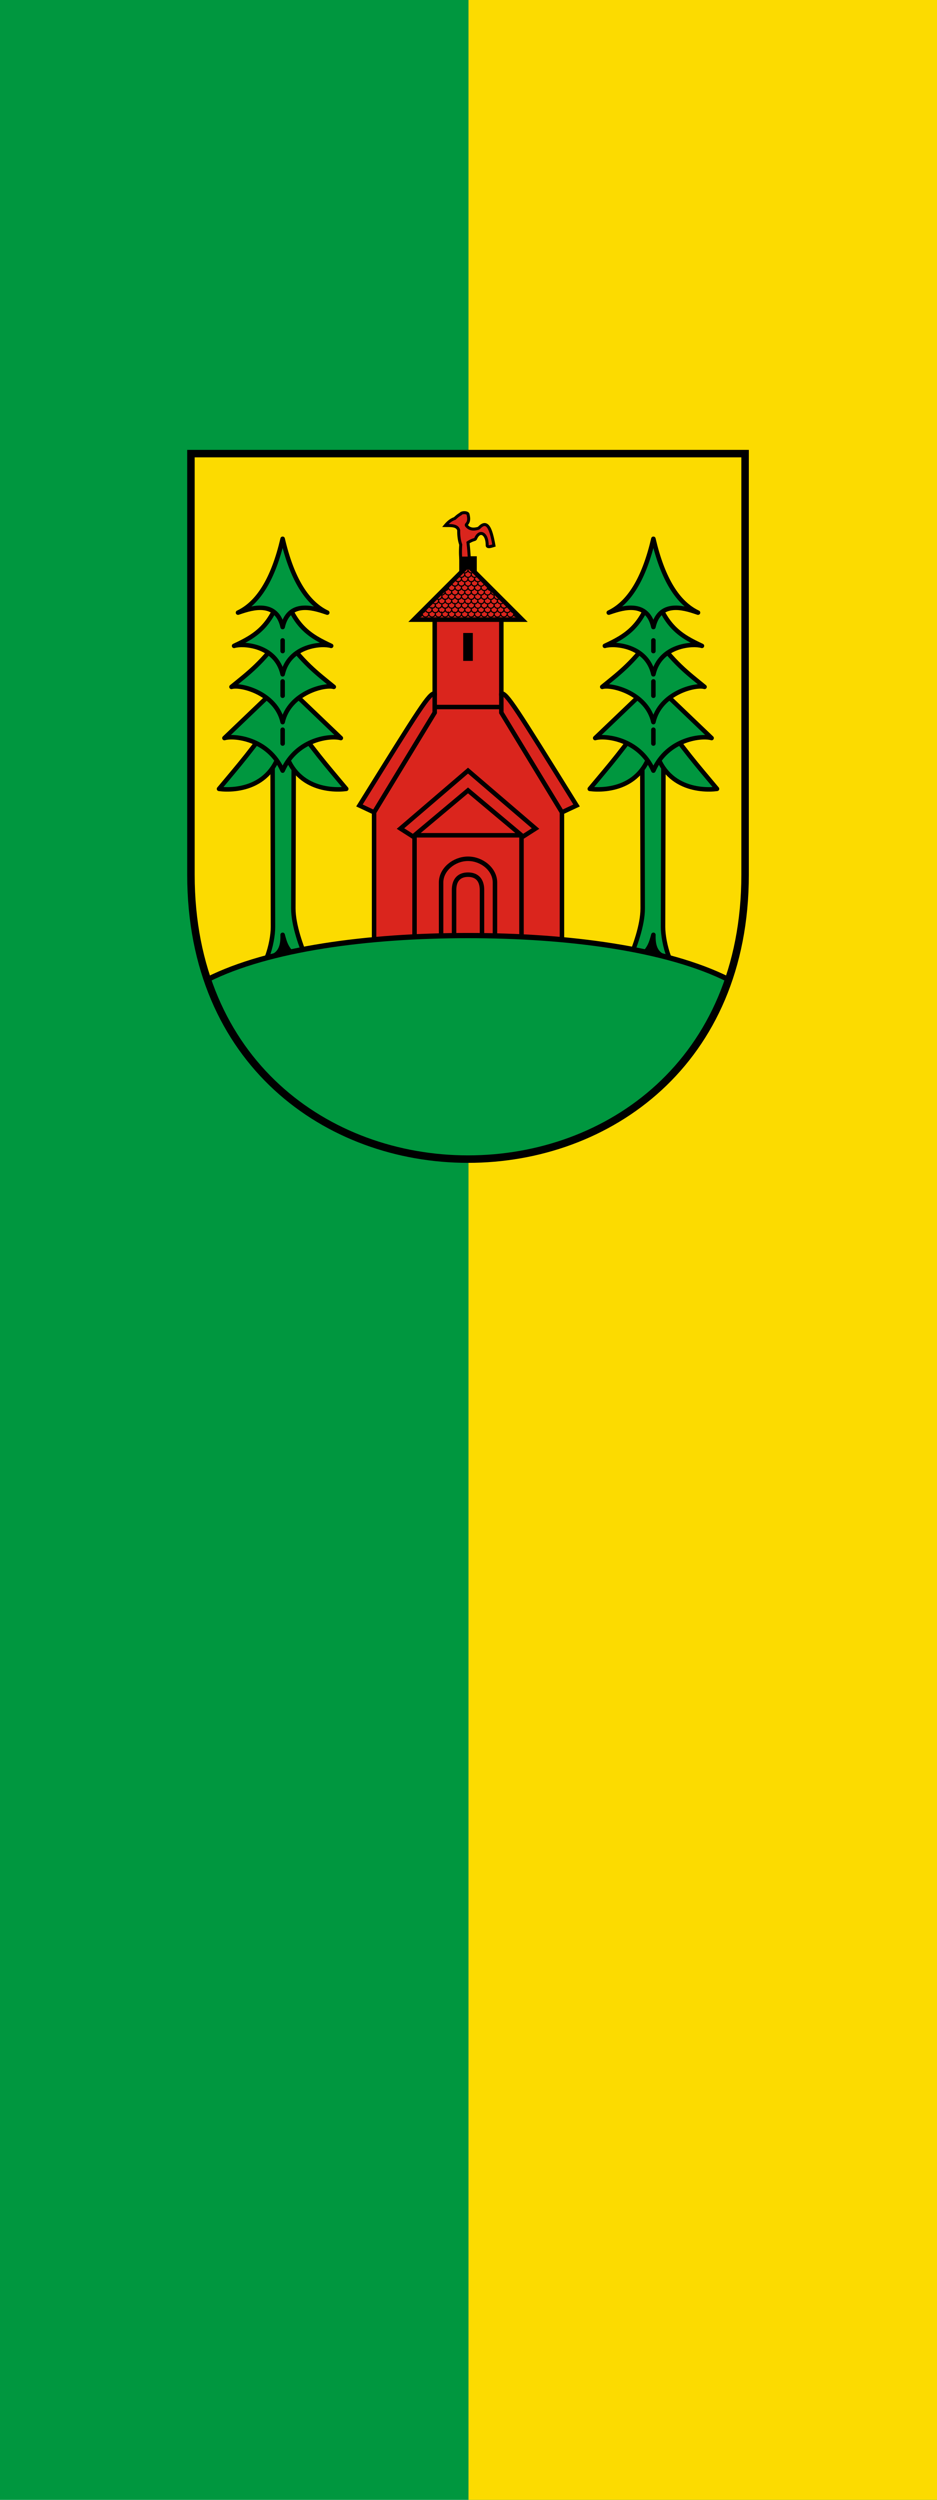
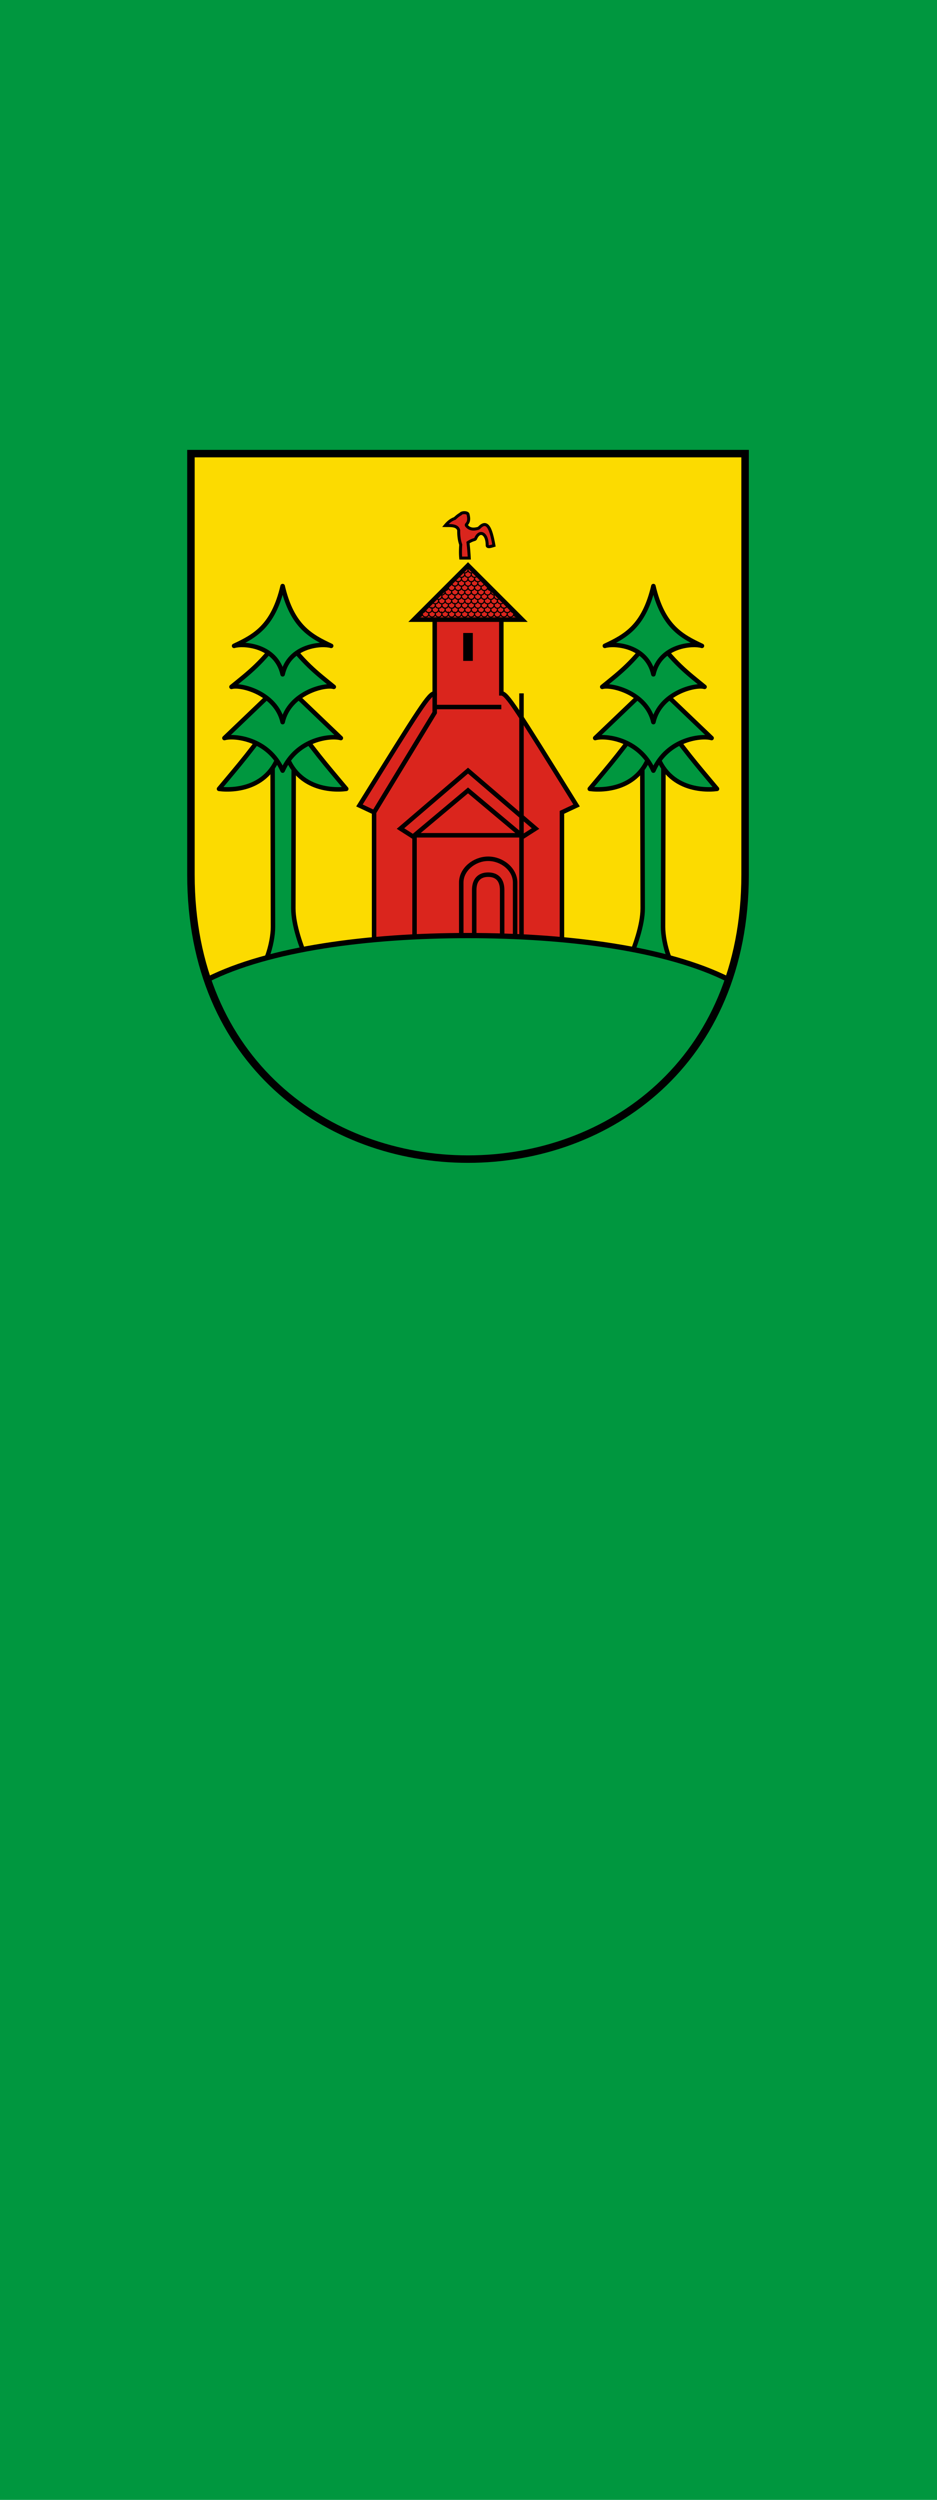
<svg xmlns="http://www.w3.org/2000/svg" xmlns:xlink="http://www.w3.org/1999/xlink" width="225" height="600">
  <g style="opacity:1">
    <g style="opacity:1">
      <path d="M-124.167 182.5h225v600h-225z" style="opacity:1;fill:#00973f;fill-opacity:1;stroke:none;stroke-width:3;stroke-linecap:round;stroke-linejoin:round;stroke-miterlimit:4;stroke-dasharray:none;stroke-opacity:1" transform="translate(124.167 -182.5)" />
-       <path d="M-11.667 182.5h112.5v600h-112.5z" style="opacity:1;fill:#fcdb00;fill-opacity:1;stroke:none;stroke-width:3;stroke-linecap:round;stroke-linejoin:round;stroke-miterlimit:4;stroke-dasharray:none" transform="translate(124.167 -182.5)" />
    </g>
    <g style="opacity:1">
      <path d="M508 70v281.5c0 125.504-91.473 190.167-185.333 190.167S137.333 477.004 137.333 351.5V70Z" style="fill:#fcdb00;fill-opacity:1;stroke:none;stroke-width:5;stroke-linecap:butt;stroke-linejoin:miter;stroke-miterlimit:4;stroke-dasharray:none" transform="translate(-3.454 83.743) scale(.359)" />
-       <path d="M318.296 149.082v-8.957h8.74v8.957" style="opacity:1;fill:#000;fill-opacity:1;stroke:#000;stroke-width:3;stroke-linecap:butt;stroke-linejoin:miter;stroke-miterlimit:4;stroke-dasharray:none" transform="translate(-3.454 83.743) scale(.359)" />
      <path d="M385.491 394.956v-85.125l9.8-4.597c-40.79-65.612-46.598-74.953-50.34-74.953V181.02h14.024l-36.308-36.308-36.308 36.308h14.024v49.262c-3.743 0-9.55 9.34-50.341 74.953l9.8 4.597v85.125z" style="opacity:1;fill:#da251d;fill-opacity:1;stroke:#000;stroke-width:3;stroke-linecap:butt;stroke-linejoin:miter;stroke-miterlimit:4;stroke-dasharray:none" transform="translate(-3.454 83.743) scale(.359)" />
-       <path d="M300.383 239.417h44.567m-85.108 70.414 40.541-66.664V230.28m0-49.262h44.567m-58.056 144.148h71.546m-72.562.851 36.789-30.851 36.788 30.851m-72.561 67.05v-66.401l-9.394-6 45.167-38.715 45.166 38.715-9.393 6v66.4m27.051-83.236-40.54-66.664V230.28m-31.618 161.985V361.75c0-6.417 3.148-10.25 9.341-10.25s9.341 3.833 9.341 10.25v30.516m-27.348.156-.013-35.681c0-8.731 8.68-15.87 18.02-15.87s18.02 7.139 18.02 15.87l-.012 35.681" style="opacity:1;fill:none;fill-opacity:1;stroke:#000;stroke-width:3;stroke-linecap:butt;stroke-linejoin:miter;stroke-miterlimit:4;stroke-dasharray:none" transform="translate(-3.454 83.743) scale(.359)" />
+       <path d="M300.383 239.417h44.567m-85.108 70.414 40.541-66.664V230.28m0-49.262h44.567m-58.056 144.148h71.546m-72.562.851 36.789-30.851 36.788 30.851m-72.561 67.05v-66.401l-9.394-6 45.167-38.715 45.166 38.715-9.393 6v66.4V230.28m-31.618 161.985V361.75c0-6.417 3.148-10.25 9.341-10.25s9.341 3.833 9.341 10.25v30.516m-27.348.156-.013-35.681c0-8.731 8.68-15.87 18.02-15.87s18.02 7.139 18.02 15.87l-.012 35.681" style="opacity:1;fill:none;fill-opacity:1;stroke:#000;stroke-width:3;stroke-linecap:butt;stroke-linejoin:miter;stroke-miterlimit:4;stroke-dasharray:none" transform="translate(-3.454 83.743) scale(.359)" />
      <path d="M319.458 189.917h6.417v18.667h-6.417z" style="opacity:1;fill:#000;fill-opacity:1;stroke:none;stroke-width:3;stroke-linecap:butt;stroke-linejoin:miter;stroke-miterlimit:4;stroke-dasharray:none" transform="translate(-3.454 83.743) scale(.359)" />
      <path d="M322.666 147.584v-2.873m0 0-4.031 4.031c.012.02.022.043.035.063.078.116.167.225.265.324a2.2 2.2 0 0 0 2.397.467 2.178 2.178 0 0 0 1.162-1.162c.055-.131.1-.268.129-.41.03-.143.043-.29.043-.44a2.186 2.186 0 0 0 3.998 1.22c.013-.019.02-.042.033-.062zm4.031 4.031c-.012.02-.02.043-.033.063a2.205 2.205 0 0 1-1.371.92c-.142.029-.29.043-.441.043v.765a2.186 2.186 0 0 0 4.199.85c.03-.07.046-.146.068-.219zm2.422 2.422c-.022.073-.039.149-.068.219-.056.13-.123.257-.201.373a2.189 2.189 0 0 1-.592.59 2.181 2.181 0 0 1-1.22.373v.765a2.186 2.186 0 0 0 3.73 1.545c.098-.099.187-.208.265-.324a2.19 2.19 0 0 0 .33-.781c.03-.142.043-.289.043-.44v-.033l-.969-.969c-.085-.042-.173-.083-.251-.136a2.205 2.205 0 0 1-.59-.59c-.053-.078-.093-.166-.135-.25zm.342.342c.042.084.082.172.135.25a2.176 2.176 0 0 0 .59.59c.078.053.166.094.251.136zm1.945 1.945v.033a2.186 2.186 0 0 0 2.186 2.184l.03-.002zm2.215 2.215-.03.002v.766a2.186 2.186 0 0 0 2.626 2.14c.082-.017.16-.048.238-.074zm2.834 2.834c-.079.026-.156.057-.238.074-.142.03-.289.045-.44.045v.766a2.186 2.186 0 0 0 3.035 2.011c.124-.052.24-.116.35-.189zm2.707 2.707a2.174 2.174 0 0 1-.76.318c-.142.03-.288.043-.44.043v.766a2.17 2.17 0 0 0 .373 1.223 2.177 2.177 0 0 0 1.372.918 2.206 2.206 0 0 0 1.291-.127 2.179 2.179 0 0 0 .695-.47c.024-.023.042-.05.065-.075zm2.596 2.596c-.023.024-.041.052-.065.076a2.213 2.213 0 0 1-.695.469 2.17 2.17 0 0 1-.85.172v.765a2.186 2.186 0 0 0 .17.85c.056.13.125.255.203.37.079.117.167.226.266.325a2.2 2.2 0 0 0 2.397.467 2.179 2.179 0 0 0 .96-.791c.044-.064.075-.136.112-.205zm2.498 2.498c-.037.069-.068.14-.111.205a2.205 2.205 0 0 1-1.372.92c-.142.029-.29.043-.441.043v.765a2.206 2.206 0 0 0 .373 1.223 2.19 2.19 0 0 0 .592.59 2.18 2.18 0 0 0 2.765-.268 2.192 2.192 0 0 0 .47-.693c.052-.124.091-.254.12-.389zm2.396 2.396a2.177 2.177 0 0 1-.322.76 2.198 2.198 0 0 1-.96.791 2.17 2.17 0 0 1-.852.172v.766a2.186 2.186 0 0 0 4.37 0v-.252l-.61-.612c-.081-.023-.164-.042-.24-.074a2.18 2.18 0 0 1-1.163-1.162c-.032-.077-.05-.16-.074-.24zm.149.149c.023.08.042.163.074.24a2.18 2.18 0 0 0 1.162 1.162c.077.032.16.05.24.074zm2.088 2.088v.252c0 .15.014.297.043.439a2.17 2.17 0 0 0 .33.781c.078.116.167.226.265.324a2.194 2.194 0 0 0 .696.467c.13.056.268.1.41.13.142.028.288.042.44.042.078 0 .153-.013.23-.021zm2.414 2.414c-.077.008-.152.021-.23.021v.766a2.206 2.206 0 0 0 .372 1.222 2.19 2.19 0 0 0 .592.59 2.181 2.181 0 0 0 2.068.203zm2.802 2.802a2.165 2.165 0 0 1-.847.17v.766a2.186 2.186 0 0 0 3.406 1.81c.037-.025.068-.056.104-.084zm-65.539 2.663c.035.026.065.059.102.084a2.181 2.181 0 0 0 2.443 0c.117-.079.226-.167.325-.266.098-.099.187-.208.265-.324a2.19 2.19 0 0 0 .33-.782c.03-.142.043-.288.043-.439v-.766a2.186 2.186 0 0 1-.845-.17zm2.663-2.663a2.165 2.165 0 0 0 .845.17 2.206 2.206 0 0 0 1.223-.373 2.206 2.206 0 0 0 .79-.96c.056-.131.1-.269.13-.41.029-.143.043-.291.043-.442v-.766c-.079 0-.152-.013-.229-.021zm2.802-2.802c.077.008.15.021.229.021.15 0 .299-.014.441-.043a2.17 2.17 0 0 0 .781-.33 2.177 2.177 0 0 0 .918-1.371c.03-.142.045-.289.045-.44v-.251zm2.414-2.414v.252a2.186 2.186 0 0 0 4.371 0v-.766a2.206 2.206 0 0 1-1.222-.373 2.206 2.206 0 0 1-.791-.961 2.169 2.169 0 0 1-.121-.39l-.149.148c-.024.081-.041.165-.074.242a2.179 2.179 0 0 1-1.164 1.162c-.076.032-.158.05-.238.074zm.612-.612c.08-.023.162-.042.238-.074.13-.055.257-.123.373-.201a2.19 2.19 0 0 0 .322-.268 2.191 2.191 0 0 0 .469-.693c.033-.077.05-.16.074-.242zm1.625-1.627a2.17 2.17 0 0 0 .322.762 2.177 2.177 0 0 0 1.371.918 2.206 2.206 0 0 0 1.291-.127 2.18 2.18 0 0 0 1.162-1.162c.055-.13.1-.268.129-.41.03-.142.043-.29.043-.442v-.765c-.15 0-.297-.014-.44-.043a2.17 2.17 0 0 1-.78-.33 2.193 2.193 0 0 1-.325-.266 2.195 2.195 0 0 1-.266-.324c-.043-.064-.074-.137-.11-.205zm2.396-2.394c.037.068.068.14.111.205.079.116.167.225.266.324a2.2 2.2 0 0 0 2.397.467 2.179 2.179 0 0 0 1.289-1.572c.029-.143.045-.289.045-.44v-.765a2.186 2.186 0 0 1-1.545-.641c-.024-.024-.042-.053-.065-.078zm2.498-2.5c.023.025.04.054.065.078a2.214 2.214 0 0 0 .695.469 2.17 2.17 0 0 0 .85.171 2.206 2.206 0 0 0 1.222-.373 2.19 2.19 0 0 0 .323-.267 2.192 2.192 0 0 0 .468-.693 2.17 2.17 0 0 0 .172-.852v-.766c-.15 0-.299-.014-.441-.043a2.17 2.17 0 0 1-.76-.318zm2.594-2.594a2.174 2.174 0 0 0 .76.318c.142.03.29.043.441.043.15 0 .297-.014.44-.043a2.17 2.17 0 0 0 .78-.33 2.193 2.193 0 0 0 .593-.59 2.181 2.181 0 0 0 .373-1.22v-.766c-.151 0-.3-.016-.442-.045-.082-.017-.16-.048-.238-.074zm2.707-2.707c.079.026.156.057.238.074a2.206 2.206 0 0 0 1.291-.127 2.179 2.179 0 0 0 .961-.79 2.19 2.19 0 0 0 .203-.372 2.19 2.19 0 0 0 .17-.851v-.766l-.027-.002zm2.836-2.834.027.002c.151 0 .3-.014.442-.043a2.17 2.17 0 0 0 .78-.33c.117-.079.226-.167.325-.266a2.194 2.194 0 0 0 .467-.695c.055-.13.1-.268.129-.41.029-.142.043-.289.043-.44v-.033zm2.213-2.215v.033a2.186 2.186 0 0 0 4.37 0v-.765a2.206 2.206 0 0 1-1.222-.373 2.19 2.19 0 0 1-.322-.268 2.186 2.186 0 0 1-.469-.695c-.03-.07-.046-.147-.068-.22l-.34.339c-.043.086-.083.175-.137.254a2.189 2.189 0 0 1-.267.322 2.19 2.19 0 0 1-.323.268c-.08.054-.168.095-.256.138zm.967-.967c.087-.043.175-.084.255-.138.117-.079.224-.169.323-.268s.189-.206.267-.322c.054-.08.094-.168.137-.254zm1.322-1.322c.022.074.038.15.068.22.056.132.123.258.201.374.079.116.17.223.268.322a2.191 2.191 0 0 0 .693.469 2.17 2.17 0 0 0 .852.172 2.186 2.186 0 0 0 2.185-2.186v-.765c-.15 0-.299-.014-.441-.043a2.17 2.17 0 0 1-.781-.33 2.193 2.193 0 0 1-.324-.266 2.195 2.195 0 0 1-.266-.324c-.013-.02-.022-.043-.035-.063zm4.267-1.394v.765a2.186 2.186 0 0 0 .17.85 2.206 2.206 0 0 0 1.164 1.164 2.17 2.17 0 0 0 .85.172 2.206 2.206 0 0 0 1.223-.373 2.19 2.19 0 0 0 .322-.268 2.186 2.186 0 0 0 .469-.695 2.17 2.17 0 0 0 .172-.85v-.765c-.151 0-.298-.014-.44-.043a2.17 2.17 0 0 1-.781-.33 2.193 2.193 0 0 1-.592-.59 2.18 2.18 0 0 1-.373-1.221c0 .15-.014.297-.043.44a2.17 2.17 0 0 1-.33.78 2.193 2.193 0 0 1-.266.325 2.195 2.195 0 0 1-.695.467c-.13.055-.268.1-.41.129-.142.029-.289.043-.44.043zm4.37.765a2.186 2.186 0 0 1-2.186 2.186v.765a2.186 2.186 0 0 0 4.371 0v-.765a2.206 2.206 0 0 1-1.223-.373 2.189 2.189 0 0 1-.322-.268 2.186 2.186 0 0 1-.469-.695 2.17 2.17 0 0 1-.171-.85zm2.185 2.951a2.186 2.186 0 0 1-2.185 2.184v.766a2.186 2.186 0 0 0 4.37 0v-.766c-.15 0-.299-.014-.44-.043a2.17 2.17 0 0 1-.782-.33 2.177 2.177 0 0 1-.918-1.371 2.186 2.186 0 0 1-.045-.44zm2.186 2.184v.766a2.186 2.186 0 0 0 .172.851 2.18 2.18 0 0 0 1.572 1.29 2.186 2.186 0 0 0 2.625-2.141v-.766c-.151 0-.297-.014-.44-.043a2.17 2.17 0 0 1-.78-.33 2.193 2.193 0 0 1-.325-.266 2.195 2.195 0 0 1-.266-.324 2.19 2.19 0 0 1-.33-.781 2.186 2.186 0 0 1-.045-.44 2.186 2.186 0 0 1-.17.85c-.055.13-.124.255-.203.371a2.192 2.192 0 0 1-.265.324 2.2 2.2 0 0 1-1.545.639zm4.369.766a2.186 2.186 0 0 1-2.186 2.185v.766a2.186 2.186 0 0 0 4.371 0v-.766a2.186 2.186 0 0 1-2.185-2.185zm2.185 2.95a2.186 2.186 0 0 1-2.185 2.184v.766a2.206 2.206 0 0 0 .373 1.223 2.197 2.197 0 0 0 .59.59 2.199 2.199 0 0 0 2.072.2c.13-.055.257-.122.373-.2a2.197 2.197 0 0 0 .791-.96 2.17 2.17 0 0 0 .172-.853v-.766c-.151 0-.3-.014-.442-.043a2.17 2.17 0 0 1-.78-.33 2.178 2.178 0 0 1-.919-1.37 2.186 2.186 0 0 1-.045-.44zm2.186 2.95a2.206 2.206 0 0 1-.373 1.223 2.197 2.197 0 0 1-.59.59 2.2 2.2 0 0 1-1.223.373v.765a2.186 2.186 0 0 0 3.73 1.545c.1-.099.188-.208.266-.324a2.19 2.19 0 0 0 .33-.781c.03-.143.045-.289.045-.44v-.765a2.206 2.206 0 0 1-1.222-.374 2.206 2.206 0 0 1-.791-.96c-.056-.131-.1-.268-.13-.41a2.206 2.206 0 0 1-.042-.442zm2.185 2.951a2.186 2.186 0 0 1-2.185 2.184v.765c0 .151.014.3.043.442a2.17 2.17 0 0 0 .33.781 2.177 2.177 0 0 0 1.371.918 2.206 2.206 0 0 0 1.291-.127 2.18 2.18 0 0 0 1.162-1.162c.056-.13.1-.268.13-.41.028-.142.042-.29.042-.442v-.765c-.15 0-.297-.014-.44-.043a2.17 2.17 0 0 1-.78-.33 2.193 2.193 0 0 1-.325-.266 2.195 2.195 0 0 1-.265-.324 2.19 2.19 0 0 1-.33-.781 2.186 2.186 0 0 1-.044-.44zm2.184 2.95c0 .15-.014.299-.043.44a2.17 2.17 0 0 1-.33.782 2.177 2.177 0 0 1-1.371.918c-.142.03-.289.045-.44.045v.766a2.186 2.186 0 0 0 .17.85c.056.13.125.254.203.37a2.194 2.194 0 0 0 .96.791c.132.056.27.1.412.13.142.028.288.042.439.042.15 0 .3-.014.441-.043a2.17 2.17 0 0 0 .782-.33 2.176 2.176 0 0 0 .918-1.371c.029-.142.045-.289.045-.44v-.765a2.186 2.186 0 0 1-2.186-2.186zm2.186 2.95a2.186 2.186 0 0 1-2.186 2.184v.766a2.206 2.206 0 0 0 .373 1.222 2.19 2.19 0 0 0 .592.59 2.18 2.18 0 0 0 2.765-.267 2.192 2.192 0 0 0 .47-.694 2.17 2.17 0 0 0 .171-.851v-.766c-.15 0-.3-.014-.441-.043a2.17 2.17 0 0 1-.782-.33 2.177 2.177 0 0 1-.918-1.371 2.186 2.186 0 0 1-.044-.44zm2.185 2.184v.766a2.206 2.206 0 0 0 .373 1.222 2.198 2.198 0 0 0 .96.791 2.17 2.17 0 0 0 .853.172 2.186 2.186 0 0 0 2.183-2.185v-.766c-.15 0-.297-.014-.44-.043a2.17 2.17 0 0 1-.78-.33 2.192 2.192 0 0 1-.325-.266 2.2 2.2 0 0 1-.638-1.544 2.186 2.186 0 0 1-2.186 2.183zm4.37.766a2.206 2.206 0 0 1-.17.851 2.189 2.189 0 0 1-.47.694 2.209 2.209 0 0 1-.695.468 2.17 2.17 0 0 1-.85.172v.766a2.17 2.17 0 0 0 .373 1.22c.08.117.167.226.266.325a2.194 2.194 0 0 0 .696.467c.13.055.268.1.41.129.142.029.288.043.44.043.15 0 .298-.014.44-.043a2.17 2.17 0 0 0 .782-.33 2.195 2.195 0 0 0 .963-1.81v-.767a2.186 2.186 0 0 1-2.186-2.185zm-2.184 2.95v-.765a2.206 2.206 0 0 1-1.223-.373 2.19 2.19 0 0 1-.322-.267 2.192 2.192 0 0 1-.469-.694 2.17 2.17 0 0 1-.172-.851 2.206 2.206 0 0 1-.373 1.222 2.198 2.198 0 0 1-.96.791 2.17 2.17 0 0 1-.852.172v.766a2.186 2.186 0 0 0 4.37 0zm-4.371 0v-.765a2.186 2.186 0 0 1-2.186-2.185c0 .15-.014.299-.043.441a2.17 2.17 0 0 1-.33.781 2.177 2.177 0 0 1-1.371.918c-.142.03-.289.045-.44.045v.766a2.186 2.186 0 0 0 .17.85c.056.13.125.254.203.37.079.117.167.226.266.325a2.194 2.194 0 0 0 .695.467c.131.055.268.1.41.129.143.029.29.043.44.043.15 0 .3-.014.441-.043a2.17 2.17 0 0 0 .782-.33 2.176 2.176 0 0 0 .918-1.372c.029-.142.045-.288.045-.44zm-4.37 0v-.765a2.206 2.206 0 0 1-1.222-.373 2.206 2.206 0 0 1-.791-.96c-.056-.131-.1-.269-.13-.41a2.206 2.206 0 0 1-.042-.442 2.206 2.206 0 0 1-.373 1.222 2.198 2.198 0 0 1-.59.59 2.2 2.2 0 0 1-1.223.373v.766a2.186 2.186 0 0 0 3.73 1.545c.1-.099.188-.208.266-.324a2.19 2.19 0 0 0 .33-.782c.03-.142.045-.288.045-.44zm-4.37 0v-.765a2.186 2.186 0 0 1-2.186-2.185 2.206 2.206 0 0 1-.373 1.222 2.177 2.177 0 0 1-1.371.918c-.143.03-.29.045-.442.045v.766a2.186 2.186 0 0 0 4.371 0zm-4.372 0v-.765a2.186 2.186 0 0 1-2.183-2.185 2.206 2.206 0 0 1-.373 1.222 2.19 2.19 0 0 1-.592.59 2.181 2.181 0 0 1-1.22.373v.766a2.186 2.186 0 0 0 3.73 1.545c.098-.099.187-.208.265-.324a2.19 2.19 0 0 0 .33-.782c.03-.142.043-.288.043-.44zm-4.369 0v-.765a2.206 2.206 0 0 1-1.223-.373 2.19 2.19 0 0 1-.322-.267 2.192 2.192 0 0 1-.469-.694 2.17 2.17 0 0 1-.171-.851 2.206 2.206 0 0 1-.373 1.222 2.198 2.198 0 0 1-.96.791 2.17 2.17 0 0 1-.853.172v.766a2.186 2.186 0 0 0 4.371 0zm-4.371 0v-.765a2.186 2.186 0 0 1-2.184-2.185 2.206 2.206 0 0 1-.171.851 2.188 2.188 0 0 1-.47.694 2.214 2.214 0 0 1-.695.468 2.17 2.17 0 0 1-.85.172v.766a2.186 2.186 0 0 0 3.731 1.545 2.195 2.195 0 0 0 .467-.695c.055-.131.1-.268.129-.41.03-.143.043-.29.043-.44zm-4.37 0v-.765a2.206 2.206 0 0 1-1.222-.373 2.19 2.19 0 0 1-.322-.267 2.19 2.19 0 0 1-.469-.694 2.17 2.17 0 0 1-.172-.851 2.206 2.206 0 0 1-.373 1.222 2.198 2.198 0 0 1-.96.791 2.17 2.17 0 0 1-.852.172v.766a2.186 2.186 0 0 0 4.37 0zm-4.37 0v-.765a2.186 2.186 0 0 1-2.186-2.185 2.206 2.206 0 0 1-.17.851 2.189 2.189 0 0 1-.468.694 2.214 2.214 0 0 1-.696.468 2.17 2.17 0 0 1-.85.172v.766a2.17 2.17 0 0 0 .373 1.22c.08.117.167.226.266.325a2.194 2.194 0 0 0 .696.467c.13.055.268.1.41.129.142.029.288.043.44.043.15 0 .298-.014.44-.043a2.17 2.17 0 0 0 .782-.33 2.194 2.194 0 0 0 .791-.96c.055-.132.1-.27.129-.412.029-.142.043-.288.043-.44zm-4.37 0v-.765a2.206 2.206 0 0 1-1.222-.373 2.19 2.19 0 0 1-.322-.267 2.192 2.192 0 0 1-.469-.694 2.162 2.162 0 0 1-.172-.851 2.206 2.206 0 0 1-.373 1.222 2.198 2.198 0 0 1-.96.791 2.17 2.17 0 0 1-.852.172v.766a2.186 2.186 0 0 0 4.37 0zm-4.37 0v-.765a2.186 2.186 0 0 1-2.186-2.185c0 .15-.014.299-.043.441a2.17 2.17 0 0 1-.33.781 2.177 2.177 0 0 1-1.371.918c-.142.03-.289.045-.44.045v.766a2.186 2.186 0 0 0 .17.85c.056.13.125.254.203.37.079.117.167.226.266.325a2.194 2.194 0 0 0 .695.467c.131.055.268.1.41.129.143.029.29.043.44.043.15 0 .3-.014.441-.043a2.17 2.17 0 0 0 .782-.33 2.177 2.177 0 0 0 .918-1.372c.029-.142.045-.288.045-.44zm-4.37 0v-.765a2.206 2.206 0 0 1-1.222-.373 2.206 2.206 0 0 1-.791-.96 2.17 2.17 0 0 1-.172-.852 2.206 2.206 0 0 1-.373 1.222 2.19 2.19 0 0 1-.268.323 2.193 2.193 0 0 1-.322.267 2.2 2.2 0 0 1-1.223.373v.766a2.186 2.186 0 0 0 4.371 0zm-4.37 0v-.765a2.186 2.186 0 0 1-2.186-2.185c0 .15-.014.299-.043.441a2.17 2.17 0 0 1-.33.781 2.177 2.177 0 0 1-1.371.918c-.143.03-.29.045-.442.045v.766a2.186 2.186 0 0 0 4.371 0zm-2.186-2.95a2.206 2.206 0 0 0 .373 1.222 2.19 2.19 0 0 0 .592.59 2.181 2.181 0 0 0 2.765-.267 2.191 2.191 0 0 0 .469-.694 2.17 2.17 0 0 0 .172-.851v-.766c-.151 0-.3-.014-.442-.043a2.17 2.17 0 0 1-.78-.33 2.176 2.176 0 0 1-.919-1.371 2.186 2.186 0 0 1-.045-.44 2.186 2.186 0 0 1-2.185 2.184zm4.37-.766v.766a2.206 2.206 0 0 0 .374 1.222 2.177 2.177 0 0 0 1.371.918 2.206 2.206 0 0 0 1.291-.127 2.18 2.18 0 0 0 1.162-1.162c.055-.13.1-.268.129-.41.03-.142.043-.29.043-.441v-.766c-.15 0-.297-.014-.44-.043a2.17 2.17 0 0 1-.78-.33 2.192 2.192 0 0 1-.325-.266 2.195 2.195 0 0 1-.266-.324 2.19 2.19 0 0 1-.33-.781 2.186 2.186 0 0 1-.043-.44 2.186 2.186 0 0 1-2.185 2.184zm2.186-2.183a2.186 2.186 0 0 0 .17.85c.056.13.125.254.203.37a2.194 2.194 0 0 0 .96.791c.132.056.27.1.412.13.142.028.288.042.439.042.15 0 .3-.014.441-.043a2.17 2.17 0 0 0 .782-.33 2.177 2.177 0 0 0 .918-1.371c.029-.142.045-.289.045-.44v-.765a2.186 2.186 0 0 1-2.186-2.186c0 .151-.014.3-.043.442a2.17 2.17 0 0 1-.33.781 2.177 2.177 0 0 1-1.371.918c-.142.03-.289.045-.44.045zm2.184-2.952a2.206 2.206 0 0 0 .373 1.223 2.19 2.19 0 0 0 .592.59 2.181 2.181 0 0 0 2.765-.268 2.192 2.192 0 0 0 .47-.693 2.17 2.17 0 0 0 .171-.852v-.765c-.15 0-.3-.014-.441-.043a2.17 2.17 0 0 1-.782-.33 2.177 2.177 0 0 1-.918-1.371 2.186 2.186 0 0 1-.044-.44A2.186 2.186 0 0 1 303 167.47zm2.186-2.949a2.186 2.186 0 0 0 4.37 0v-.765a2.206 2.206 0 0 1-1.222-.374 2.19 2.19 0 0 1-.322-.267 2.192 2.192 0 0 1-.47-.693 2.162 2.162 0 0 1-.17-.852 2.206 2.206 0 0 1-.374 1.223 2.19 2.19 0 0 1-.268.322 2.197 2.197 0 0 1-.693.469 2.17 2.17 0 0 1-.851.172zm2.185-2.951a2.206 2.206 0 0 0 .373 1.223c.079.116.169.223.268.322a2.198 2.198 0 0 0 .693.469 2.17 2.17 0 0 0 .852.172 2.186 2.186 0 0 0 2.183-2.186v-.766c-.15 0-.297-.014-.44-.043a2.17 2.17 0 0 1-.78-.33 2.193 2.193 0 0 1-.325-.265 2.194 2.194 0 0 1-.466-.696c-.056-.13-.1-.268-.13-.41a2.186 2.186 0 0 1-.042-.44 2.186 2.186 0 0 1-2.186 2.184zm2.186-2.95c0 .152.014.298.043.44a2.17 2.17 0 0 0 .33.781c.078.117.166.226.265.325a2.2 2.2 0 0 0 2.397.466 2.179 2.179 0 0 0 1.162-1.162c.055-.13.1-.268.129-.41.029-.142.043-.288.043-.44v-.765a2.186 2.186 0 0 1-2.186-2.185 2.186 2.186 0 0 1-.17.851 2.189 2.189 0 0 1-.468.694 2.213 2.213 0 0 1-.696.468 2.17 2.17 0 0 1-.85.172zm2.183-2.95a2.186 2.186 0 0 0 4.371 0v-.766c-.15 0-.297-.014-.44-.043a2.197 2.197 0 0 1-1.105-.596 2.207 2.207 0 0 1-.468-.695 2.17 2.17 0 0 1-.172-.85c0 .151-.014.298-.043.44a2.17 2.17 0 0 1-.33.781 2.192 2.192 0 0 1-.266.324 2.2 2.2 0 0 1-1.547.639zm4.371-.766v.766a2.186 2.186 0 0 0 4.371 0v-.766c-.15 0-.299-.014-.441-.043a2.17 2.17 0 0 1-.781-.33 2.193 2.193 0 0 1-.324-.266 2.195 2.195 0 0 1-.64-1.545 2.186 2.186 0 0 1-2.185 2.184zm2.186-2.184a2.186 2.186 0 0 0 3.73 1.545 2.195 2.195 0 0 0 .467-.695c.055-.13.1-.268.129-.41.03-.142.043-.289.043-.44v-.765a2.186 2.186 0 0 1-2.184-2.186 2.186 2.186 0 0 1-2.185 2.186zm4.369 0c0 .151-.014.298-.043.44a2.17 2.17 0 0 1-.33.781 2.193 2.193 0 0 1-.266.324 2.195 2.195 0 0 1-.695.467c-.13.055-.268.1-.41.129-.142.03-.289.043-.44.043v.766a2.186 2.186 0 0 0 .17.851 2.188 2.188 0 0 0 .47.694 2.213 2.213 0 0 0 .694.468 2.17 2.17 0 0 0 .85.172 2.206 2.206 0 0 0 1.223-.373 2.19 2.19 0 0 0 .322-.267 2.192 2.192 0 0 0 .469-.694 2.19 2.19 0 0 0 .172-.851v-.766c-.151 0-.298-.014-.44-.043a2.17 2.17 0 0 1-.781-.33 2.193 2.193 0 0 1-.592-.59 2.18 2.18 0 0 1-.373-1.22zm2.186 2.95a2.186 2.186 0 0 1-2.186 2.185v.766a2.186 2.186 0 0 0 4.371 0v-.766a2.206 2.206 0 0 1-1.223-.373 2.19 2.19 0 0 1-.322-.267 2.192 2.192 0 0 1-.469-.694 2.19 2.19 0 0 1-.171-.851zm2.185 2.185v.766a2.186 2.186 0 0 0 3.73 1.545c.1-.1.188-.208.266-.325a2.19 2.19 0 0 0 .33-.78c.03-.143.043-.29.043-.44v-.766a2.186 2.186 0 0 1-2.183-2.185 2.186 2.186 0 0 1-2.186 2.185zm4.37.766a2.186 2.186 0 0 1-.17.85c-.056.13-.125.254-.204.37a2.192 2.192 0 0 1-.265.325 2.2 2.2 0 0 1-1.545.638v.766c0 .15.014.3.043.441a2.17 2.17 0 0 0 .33.782 2.177 2.177 0 0 0 1.37.918 2.186 2.186 0 0 0 2.626-2.141v-.766c-.151 0-.297-.014-.44-.043a2.17 2.17 0 0 1-.78-.33 2.193 2.193 0 0 1-.325-.265 2.195 2.195 0 0 1-.266-.325 2.19 2.19 0 0 1-.33-.78 2.186 2.186 0 0 1-.045-.44zm2.185 2.949a2.206 2.206 0 0 1-.373 1.223 2.177 2.177 0 0 1-1.371.918c-.143.029-.29.045-.442.045v.765a2.186 2.186 0 0 0 4.371 0v-.765a2.186 2.186 0 0 1-2.185-2.186zm2.185 2.951a2.186 2.186 0 0 1-2.185 2.184v.765a2.206 2.206 0 0 0 .373 1.223 2.198 2.198 0 0 0 .59.59 2.199 2.199 0 0 0 2.072.201c.13-.055.257-.123.373-.201a2.19 2.19 0 0 0 .322-.268 2.197 2.197 0 0 0 .469-.693 2.17 2.17 0 0 0 .172-.852v-.765c-.151 0-.3-.014-.442-.043a2.17 2.17 0 0 1-.78-.33 2.178 2.178 0 0 1-.919-1.371 2.186 2.186 0 0 1-.045-.44zm2.186 2.95a2.206 2.206 0 0 1-.373 1.222 2.198 2.198 0 0 1-.59.59 2.2 2.2 0 0 1-1.223.373v.766a2.186 2.186 0 0 0 3.73 1.544c.1-.098.188-.208.266-.324a2.19 2.19 0 0 0 .33-.781c.03-.142.045-.289.045-.44v-.765a2.206 2.206 0 0 1-1.222-.373 2.206 2.206 0 0 1-.791-.961c-.056-.13-.1-.268-.13-.41a2.206 2.206 0 0 1-.042-.442zm2.185 2.95a2.186 2.186 0 0 1-2.185 2.184v.766c0 .15.014.299.043.441a2.17 2.17 0 0 0 .33.781 2.177 2.177 0 0 0 1.371.918 2.206 2.206 0 0 0 1.291-.127 2.18 2.18 0 0 0 1.162-1.162c.056-.13.1-.268.13-.41.028-.142.042-.29.042-.441v-.766c-.15 0-.297-.014-.44-.043a2.17 2.17 0 0 1-.78-.33 2.192 2.192 0 0 1-.325-.266 2.195 2.195 0 0 1-.265-.324 2.19 2.19 0 0 1-.33-.781 2.186 2.186 0 0 1-.044-.44zm-2.185 2.95v-.766c-.151 0-.3-.014-.442-.043a2.17 2.17 0 0 1-.78-.33 2.177 2.177 0 0 1-.919-1.371 2.186 2.186 0 0 1-.045-.44 2.186 2.186 0 0 1-2.185 2.184v.766a2.206 2.206 0 0 0 .373 1.222 2.198 2.198 0 0 0 .59.59 2.199 2.199 0 0 0 2.072.201c.13-.055.257-.122.373-.2a2.19 2.19 0 0 0 .322-.268 2.197 2.197 0 0 0 .469-.694 2.17 2.17 0 0 0 .172-.851zm-4.371 0v-.766c-.151 0-.297-.014-.44-.043a2.17 2.17 0 0 1-.78-.33 2.192 2.192 0 0 1-.325-.266 2.195 2.195 0 0 1-.266-.324 2.19 2.19 0 0 1-.33-.781 2.186 2.186 0 0 1-.045-.44 2.186 2.186 0 0 1-.17.85c-.055.13-.124.255-.203.371a2.192 2.192 0 0 1-.265.324 2.194 2.194 0 0 1-.696.467c-.13.056-.268.1-.41.13-.142.028-.289.042-.44.042v.766a2.17 2.17 0 0 0 .373 1.223 2.177 2.177 0 0 0 1.372.917 2.186 2.186 0 0 0 2.625-2.14zm-4.37 0v-.766c-.15 0-.299-.014-.44-.043a2.17 2.17 0 0 1-.782-.33 2.177 2.177 0 0 1-.918-1.371 2.186 2.186 0 0 1-.045-.44 2.186 2.186 0 0 1-2.185 2.184v.766a2.206 2.206 0 0 0 .373 1.222 2.198 2.198 0 0 0 .96.791 2.17 2.17 0 0 0 .852.172 2.186 2.186 0 0 0 2.186-2.185zm-4.37 0v-.766c-.151 0-.298-.014-.44-.043a2.17 2.17 0 0 1-.781-.33 2.192 2.192 0 0 1-.592-.59 2.181 2.181 0 0 1-.373-1.22c0 .15-.014.297-.043.439a2.17 2.17 0 0 1-.33.781 2.193 2.193 0 0 1-.266.324 2.189 2.189 0 0 1-.695.467c-.13.056-.268.1-.41.13-.142.028-.289.042-.44.042v.766a2.206 2.206 0 0 0 .17.851 2.188 2.188 0 0 0 .47.694 2.214 2.214 0 0 0 .694.468 2.17 2.17 0 0 0 .85.172 2.206 2.206 0 0 0 1.223-.373 2.19 2.19 0 0 0 .322-.267 2.192 2.192 0 0 0 .469-.694 2.17 2.17 0 0 0 .172-.851zm-4.37 0v-.766c-.15 0-.299-.014-.441-.043a2.17 2.17 0 0 1-.781-.33 2.192 2.192 0 0 1-.324-.266 2.195 2.195 0 0 1-.64-1.544 2.186 2.186 0 0 1-2.185 2.183v.766a2.206 2.206 0 0 0 .373 1.222 2.198 2.198 0 0 0 .96.791 2.17 2.17 0 0 0 .853.172 2.186 2.186 0 0 0 2.185-2.185zm-4.37 0v-.766c-.152 0-.298-.014-.44-.043a2.197 2.197 0 0 1-1.105-.596 2.207 2.207 0 0 1-.47-.695 2.17 2.17 0 0 1-.171-.85c0 .151-.014.298-.043.44a2.17 2.17 0 0 1-.33.781 2.192 2.192 0 0 1-.266.324 2.194 2.194 0 0 1-.695.467c-.13.056-.268.1-.41.13-.143.028-.29.042-.442.042v.766a2.206 2.206 0 0 0 .172.851 2.189 2.189 0 0 0 .469.694 2.214 2.214 0 0 0 .695.468 2.17 2.17 0 0 0 .85.172 2.206 2.206 0 0 0 1.222-.373 2.19 2.19 0 0 0 .323-.267 2.191 2.191 0 0 0 .468-.694 2.17 2.17 0 0 0 .172-.851zm-4.372 0v-.766c-.15 0-.297-.014-.44-.043a2.171 2.171 0 0 1-.78-.33 2.192 2.192 0 0 1-.325-.266 2.194 2.194 0 0 1-.466-.695c-.056-.13-.1-.268-.13-.41a2.186 2.186 0 0 1-.042-.44 2.186 2.186 0 0 1-2.186 2.184v.766a2.206 2.206 0 0 0 .373 1.222 2.198 2.198 0 0 0 .96.791 2.17 2.17 0 0 0 .853.172 2.186 2.186 0 0 0 2.183-2.185zm-4.369 0v-.766c-.15 0-.3-.014-.441-.043a2.17 2.17 0 0 1-.782-.33 2.177 2.177 0 0 1-.918-1.371 2.186 2.186 0 0 1-.044-.44A2.186 2.186 0 0 1 303 173.37v.766a2.206 2.206 0 0 0 .373 1.222 2.19 2.19 0 0 0 .592.59 2.181 2.181 0 0 0 2.765-.267 2.192 2.192 0 0 0 .47-.694 2.17 2.17 0 0 0 .171-.851zm-2.185-2.95a2.186 2.186 0 0 0 4.37 0v-.765a2.206 2.206 0 0 1-1.222-.373 2.19 2.19 0 0 1-.322-.268 2.192 2.192 0 0 1-.47-.693 2.162 2.162 0 0 1-.17-.852 2.206 2.206 0 0 1-.374 1.223 2.198 2.198 0 0 1-.96.791 2.17 2.17 0 0 1-.852.172zm2.185-2.95a2.206 2.206 0 0 0 .373 1.222c.079.116.169.223.268.322a2.198 2.198 0 0 0 .693.469 2.17 2.17 0 0 0 .852.172 2.186 2.186 0 0 0 2.183-2.186v-.765c-.15 0-.297-.014-.44-.043a2.171 2.171 0 0 1-.78-.33 2.193 2.193 0 0 1-.325-.266 2.194 2.194 0 0 1-.466-.695c-.056-.131-.1-.268-.13-.41a2.186 2.186 0 0 1-.042-.44 2.186 2.186 0 0 1-2.186 2.184zm2.186-2.95c0 .151.014.297.043.44a2.17 2.17 0 0 0 .33.78c.078.117.166.226.265.325a2.2 2.2 0 0 0 2.397.467 2.179 2.179 0 0 0 1.162-1.162c.055-.131.1-.268.129-.41.029-.143.043-.289.043-.44v-.765a2.186 2.186 0 0 1-2.186-2.186 2.206 2.206 0 0 1-.17.852 2.189 2.189 0 0 1-.468.693 2.213 2.213 0 0 1-.696.469 2.17 2.17 0 0 1-.85.172zm2.183-2.951a2.206 2.206 0 0 0 .172.852 2.189 2.189 0 0 0 .469.693 2.213 2.213 0 0 0 .695.469 2.17 2.17 0 0 0 .85.172 2.206 2.206 0 0 0 1.222-.374 2.19 2.19 0 0 0 .323-.267 2.191 2.191 0 0 0 .468-.693 2.17 2.17 0 0 0 .172-.852v-.766c-.15 0-.297-.014-.44-.043a2.197 2.197 0 0 1-1.105-.596 2.207 2.207 0 0 1-.468-.695 2.17 2.17 0 0 1-.172-.85c0 .152-.014.298-.043.44a2.171 2.171 0 0 1-.33.781 2.192 2.192 0 0 1-.266.325 2.2 2.2 0 0 1-1.547.638zm2.186-2.95a2.186 2.186 0 0 0 4.37 0v-.765a2.206 2.206 0 0 1-1.222-.373 2.19 2.19 0 0 1-.322-.267 2.19 2.19 0 0 1-.469-.694 2.19 2.19 0 0 1-.172-.851 2.186 2.186 0 0 1-2.185 2.185zm4.37-.765v.766a2.186 2.186 0 0 0 3.731 1.545 2.195 2.195 0 0 0 .467-.696c.055-.13.1-.268.129-.41.03-.142.043-.288.043-.44v-.765a2.186 2.186 0 0 1-2.184-2.185 2.186 2.186 0 0 1-2.185 2.185zm4.37.766c0 .15-.014.297-.043.44a2.17 2.17 0 0 1-.33.78 2.193 2.193 0 0 1-.266.325 2.195 2.195 0 0 1-.695.466c-.13.056-.268.1-.41.13-.142.028-.289.042-.44.042v.766a2.206 2.206 0 0 0 .17.852 2.188 2.188 0 0 0 .47.693 2.213 2.213 0 0 0 .694.469 2.17 2.17 0 0 0 .85.172 2.206 2.206 0 0 0 1.223-.373 2.19 2.19 0 0 0 .322-.268 2.192 2.192 0 0 0 .469-.693 2.17 2.17 0 0 0 .172-.852v-.766c-.151 0-.298-.014-.44-.043a2.17 2.17 0 0 1-.781-.33 2.193 2.193 0 0 1-.592-.59 2.181 2.181 0 0 1-.373-1.22zm2.186 2.183v.766a2.206 2.206 0 0 0 .373 1.223 2.197 2.197 0 0 0 .96.791 2.17 2.17 0 0 0 .852.172 2.186 2.186 0 0 0 2.186-2.186v-.766c-.151 0-.3-.014-.442-.043a2.17 2.17 0 0 1-.781-.33 2.177 2.177 0 0 1-.918-1.37 2.186 2.186 0 0 1-.045-.44 2.186 2.186 0 0 1-2.185 2.183zm4.37.766a2.206 2.206 0 0 1-.372 1.223 2.19 2.19 0 0 1-.592.59 2.181 2.181 0 0 1-1.22.373v.765a2.186 2.186 0 0 0 3.73 1.545c.098-.099.187-.208.265-.324a2.19 2.19 0 0 0 .33-.781c.03-.143.043-.289.043-.44v-.765a2.186 2.186 0 0 1-2.183-2.186zm2.184 2.951a2.186 2.186 0 0 1-.17.85c-.055.13-.124.255-.203.37a2.192 2.192 0 0 1-.265.325 2.2 2.2 0 0 1-1.545.639v.765c0 .151.014.3.043.442a2.17 2.17 0 0 0 .33.781 2.177 2.177 0 0 0 1.37.918 2.186 2.186 0 0 0 2.626-2.14v-.766c-.151 0-.297-.014-.44-.043a2.17 2.17 0 0 1-.78-.33 2.193 2.193 0 0 1-.325-.266 2.195 2.195 0 0 1-.266-.324 2.19 2.19 0 0 1-.33-.781 2.186 2.186 0 0 1-.045-.44zm2.186 2.95a2.206 2.206 0 0 1-.373 1.222 2.177 2.177 0 0 1-1.371.918c-.143.03-.29.045-.442.045v.766a2.186 2.186 0 0 0 4.371 0v-.766a2.186 2.186 0 0 1-2.185-2.186zm-2.186 2.95v-.765a2.186 2.186 0 0 1-2.183-2.186 2.206 2.206 0 0 1-.373 1.223 2.19 2.19 0 0 1-.592.59 2.181 2.181 0 0 1-1.22.373v.766a2.186 2.186 0 0 0 3.73 1.544c.098-.098.187-.208.265-.324a2.19 2.19 0 0 0 .33-.781c.03-.142.043-.289.043-.44zm-4.369 0v-.765a2.206 2.206 0 0 1-1.223-.373 2.19 2.19 0 0 1-.322-.268 2.192 2.192 0 0 1-.469-.693 2.17 2.17 0 0 1-.171-.852 2.206 2.206 0 0 1-.373 1.223 2.198 2.198 0 0 1-.96.791 2.17 2.17 0 0 1-.853.172v.766a2.186 2.186 0 0 0 4.371 0zm-4.371 0v-.765a2.186 2.186 0 0 1-2.184-2.186 2.206 2.206 0 0 1-.171.852 2.188 2.188 0 0 1-.47.693 2.214 2.214 0 0 1-.695.47 2.17 2.17 0 0 1-.85.17v.767a2.186 2.186 0 0 0 3.731 1.544 2.195 2.195 0 0 0 .467-.695c.055-.13.1-.268.129-.41.03-.142.043-.289.043-.44zm-4.37 0v-.765a2.206 2.206 0 0 1-1.222-.373 2.19 2.19 0 0 1-.322-.268 2.19 2.19 0 0 1-.469-.693 2.17 2.17 0 0 1-.172-.852 2.206 2.206 0 0 1-.373 1.223 2.198 2.198 0 0 1-.96.791 2.17 2.17 0 0 1-.852.172v.766a2.186 2.186 0 0 0 4.37 0zm-4.37 0v-.765a2.186 2.186 0 0 1-2.186-2.186 2.206 2.206 0 0 1-.17.852 2.189 2.189 0 0 1-.468.693 2.214 2.214 0 0 1-.696.47 2.17 2.17 0 0 1-.85.17v.767a2.17 2.17 0 0 0 .373 1.22 2.194 2.194 0 0 0 .96.791c.132.056.27.1.412.13.142.028.288.042.44.042.15 0 .298-.014.44-.043a2.17 2.17 0 0 0 .782-.33 2.194 2.194 0 0 0 .791-.96c.055-.132.1-.269.129-.411.029-.142.043-.289.043-.44zm-2.186-2.95a2.206 2.206 0 0 0 .172.85 2.189 2.189 0 0 0 .469.694 2.214 2.214 0 0 0 .695.469 2.17 2.17 0 0 0 .85.172 2.206 2.206 0 0 0 1.222-.373 2.19 2.19 0 0 0 .323-.268 2.191 2.191 0 0 0 .468-.693 2.17 2.17 0 0 0 .172-.852v-.765c-.15 0-.297-.014-.44-.043a2.197 2.197 0 0 1-1.105-.596 2.207 2.207 0 0 1-.468-.695 2.17 2.17 0 0 1-.172-.85c0 .151-.014.297-.043.44a2.171 2.171 0 0 1-.33.78 2.192 2.192 0 0 1-.266.325 2.2 2.2 0 0 1-1.547.639zm2.186-2.95a2.186 2.186 0 0 0 4.37 0v-.765a2.206 2.206 0 0 1-1.222-.374 2.19 2.19 0 0 1-.322-.267 2.19 2.19 0 0 1-.469-.693 2.17 2.17 0 0 1-.172-.852 2.206 2.206 0 0 1-.373 1.223 2.19 2.19 0 0 1-.267.322 2.197 2.197 0 0 1-.694.469 2.17 2.17 0 0 1-.851.172zm2.185-2.951a2.206 2.206 0 0 0 .373 1.223c.079.116.17.223.268.322a2.197 2.197 0 0 0 .693.469 2.17 2.17 0 0 0 .852.172 2.186 2.186 0 0 0 2.185-2.186v-.766c-.15 0-.299-.014-.441-.043a2.17 2.17 0 0 1-.781-.33 2.193 2.193 0 0 1-.324-.265 2.195 2.195 0 0 1-.64-1.545 2.186 2.186 0 0 1-2.185 2.183zm4.371 0a2.206 2.206 0 0 1-.171.852 2.188 2.188 0 0 1-.47.693 2.213 2.213 0 0 1-.695.469 2.17 2.17 0 0 1-.85.172v.765a2.186 2.186 0 0 0 3.731 1.545 2.195 2.195 0 0 0 .467-.695c.055-.131.1-.268.129-.41.03-.143.043-.289.043-.44v-.765a2.186 2.186 0 0 1-2.184-2.186zm2.184 2.186v.765a2.186 2.186 0 0 0 4.371 0v-.765a2.206 2.206 0 0 1-1.223-.374 2.19 2.19 0 0 1-.322-.267 2.192 2.192 0 0 1-.469-.693 2.17 2.17 0 0 1-.171-.852 2.206 2.206 0 0 1-.373 1.223 2.19 2.19 0 0 1-.268.322 2.197 2.197 0 0 1-.693.469 2.17 2.17 0 0 1-.852.172zm4.371.765a2.186 2.186 0 0 1-2.185 2.184v.765a2.206 2.206 0 0 0 .373 1.223 2.198 2.198 0 0 0 .96.791 2.17 2.17 0 0 0 .852.172 2.186 2.186 0 0 0 2.186-2.186v-.765c-.151 0-.3-.014-.442-.043a2.17 2.17 0 0 1-.781-.33 2.177 2.177 0 0 1-.918-1.371 2.186 2.186 0 0 1-.045-.44zm-2.185 2.95v-.766c-.151 0-.298-.014-.44-.043a2.17 2.17 0 0 1-.781-.33 2.193 2.193 0 0 1-.592-.59 2.181 2.181 0 0 1-.373-1.22c0 .15-.014.296-.043.439a2.17 2.17 0 0 1-.33.78 2.193 2.193 0 0 1-.266.325 2.195 2.195 0 0 1-.695.467c-.13.055-.268.1-.41.129-.142.029-.289.043-.44.043v.765a2.206 2.206 0 0 0 .17.852 2.188 2.188 0 0 0 .47.693 2.214 2.214 0 0 0 .694.469 2.17 2.17 0 0 0 .85.172 2.206 2.206 0 0 0 1.223-.373 2.19 2.19 0 0 0 .322-.268 2.192 2.192 0 0 0 .469-.693 2.17 2.17 0 0 0 .172-.852zm-4.37 0v-.766c-.15 0-.299-.014-.441-.043a2.17 2.17 0 0 1-.781-.33 2.193 2.193 0 0 1-.324-.266 2.195 2.195 0 0 1-.64-1.545 2.186 2.186 0 0 1-2.185 2.184v.765a2.206 2.206 0 0 0 .373 1.223c.079.116.17.223.268.322a2.198 2.198 0 0 0 .693.469 2.17 2.17 0 0 0 .852.172 2.186 2.186 0 0 0 2.185-2.186z" style="opacity:1;fill:none;fill-opacity:1;stroke:#000;stroke-width:.75;stroke-linecap:butt;stroke-linejoin:miter;stroke-miterlimit:4;stroke-dasharray:none" transform="translate(-3.454 83.743) scale(.359)" />
      <path d="M317.797 139.842c-.263-2.595-.23-5.634 0-8.969-1.096-3.155-1.406-6.366-1.353-9.604-.957-3.57-5.375-3.118-8.949-3.186 1.677-2.005 3.59-3.772 6.33-4.715 1.114-1.09 2.319-2.124 3.841-2.968.796-1.253 4.452-1.209 4.977.043.582 2.411.936 4.849-.954 6.823-.211.22-.266.588-.083.831 2.021 2.676 4.762 2.679 7.707 1.92.295-.076.696-.33.907-.549 5.627-5.848 7.97 1.72 9.797 11.973-1.889.556-4.436 1.475-4.54-.131.11-7.985-5.044-10.716-7.696-4.528-.12.28-.446.567-.74.647a14.45 14.45 0 0 0-4.398 2.047c.358 3.02.663 6.361.857 10.366z" style="opacity:1;fill:#da251d;fill-opacity:1;stroke:#000;stroke-width:2;stroke-linecap:butt;stroke-linejoin:miter;stroke-miterlimit:4;stroke-dasharray:none" transform="translate(-3.454 83.743) scale(.359)" />
      <g transform="translate(-3.454 83.743) scale(.359)">
        <g id="a">
          <path d="m453.39 271.61-.267 114.81c0 5.329 1.337 13.35 4.148 20.636h-26.107c2.811-7.287 8.34-21.419 8.34-33.033l-.268-102.413" style="opacity:1;fill:#00973f;fill-opacity:1;stroke:#000;stroke-width:3;stroke-linecap:round;stroke-linejoin:round;stroke-miterlimit:4;stroke-dasharray:none" />
-           <path d="M436.884 407.056c7.199-5.078 8.301-9.925 9.778-15.345-.25 7.73 1.678 13.838 9.779 15.345" style="opacity:1;fill:#000;fill-opacity:1;stroke:#000;stroke-width:3;stroke-linecap:round;stroke-linejoin:round;stroke-miterlimit:4;stroke-dasharray:none" />
          <path d="M404.107 294.15c11.097 1.414 39.042-.256 42.555-33.975 3.514 33.72 31.459 35.39 42.555 33.974-14.678-17.63-19.918-23.133-42.555-54.732-22.637 31.599-27.877 37.102-42.555 54.732z" style="display:inline;opacity:1;fill:#00973f;fill-opacity:1;stroke:#000;stroke-width:3;stroke-linecap:round;stroke-linejoin:round;stroke-miterlimit:4;stroke-dasharray:none" />
          <path d="M407.723 260.175c5.945-1.878 29.336 0 38.94 21.777 9.603-21.777 32.993-23.655 38.938-21.777-8.604-8.21-15.379-14.697-38.939-37.242-23.56 22.545-30.335 29.033-38.939 37.242z" style="display:inline;opacity:1;fill:#00973f;fill-opacity:1;stroke:#000;stroke-width:3;stroke-linecap:round;stroke-linejoin:round;stroke-miterlimit:4;stroke-dasharray:none" />
          <path d="M480.886 225.95c-5.944-1.877-29.859 3.97-34.224 23.573-4.365-19.603-28.28-25.45-34.224-23.573 11.116-9.078 21.26-16.457 34.224-35.446 12.964 18.99 23.109 26.368 34.224 35.446z" style="display:inline;opacity:1;fill:#00973f;fill-opacity:1;stroke:#000;stroke-width:3;stroke-linecap:round;stroke-linejoin:round;stroke-miterlimit:4;stroke-dasharray:none" />
          <path d="M414.184 198.536c5.945-1.877 28.113-.57 32.478 19.033 4.365-19.603 26.534-20.91 32.478-19.033-13.34-6.299-26.122-12.738-32.478-39.987-6.356 27.25-19.138 33.688-32.478 39.987z" style="display:inline;opacity:1;fill:#00973f;fill-opacity:1;stroke:#000;stroke-width:3;stroke-linecap:round;stroke-linejoin:round;stroke-miterlimit:4;stroke-dasharray:none" />
-           <path d="M476.521 176.32c-5.944-1.877-25.494-9.96-29.859 9.644-4.365-19.603-23.914-11.521-29.859-9.644 13.34-6.299 23.503-22.127 29.86-49.376 6.355 27.249 16.519 43.077 29.858 49.376z" style="opacity:1;fill:#00973f;fill-opacity:1;stroke:#000;stroke-width:3;stroke-linecap:round;stroke-linejoin:round;stroke-miterlimit:4;stroke-dasharray:none" />
-           <path d="M446.662 194.869v7.16m0 52.558v9.255m0-41.559v9.604" style="opacity:1;fill:none;fill-opacity:1;stroke:#000;stroke-width:3;stroke-linecap:round;stroke-linejoin:round;stroke-miterlimit:4;stroke-dasharray:none" />
        </g>
        <use xlink:href="#a" width="100%" height="100%" transform="matrix(-1 0 0 1 645.333 0)" />
      </g>
      <path d="M322.666 392.209c-66.907 0-133.11 8.707-174.281 29.432 27.03 79.355 99.88 120.025 174.281 120.025 74.4 0 147.25-40.67 174.281-120.025-41.171-20.724-107.375-29.432-174.281-29.432Z" style="opacity:1;fill:#00973f;fill-opacity:1;stroke:#000;stroke-width:3.5;stroke-linecap:butt;stroke-linejoin:miter;stroke-miterlimit:4;stroke-dasharray:none" transform="translate(-3.454 83.743) scale(.359)" />
      <path d="M508 70v281.5c0 125.504-91.473 190.167-185.333 190.167S137.333 477.004 137.333 351.5V70Z" style="fill:none;stroke:#000;stroke-width:5;stroke-linecap:butt;stroke-linejoin:miter;stroke-miterlimit:4;stroke-dasharray:none" transform="translate(-3.454 83.743) scale(.359)" />
    </g>
  </g>
</svg>